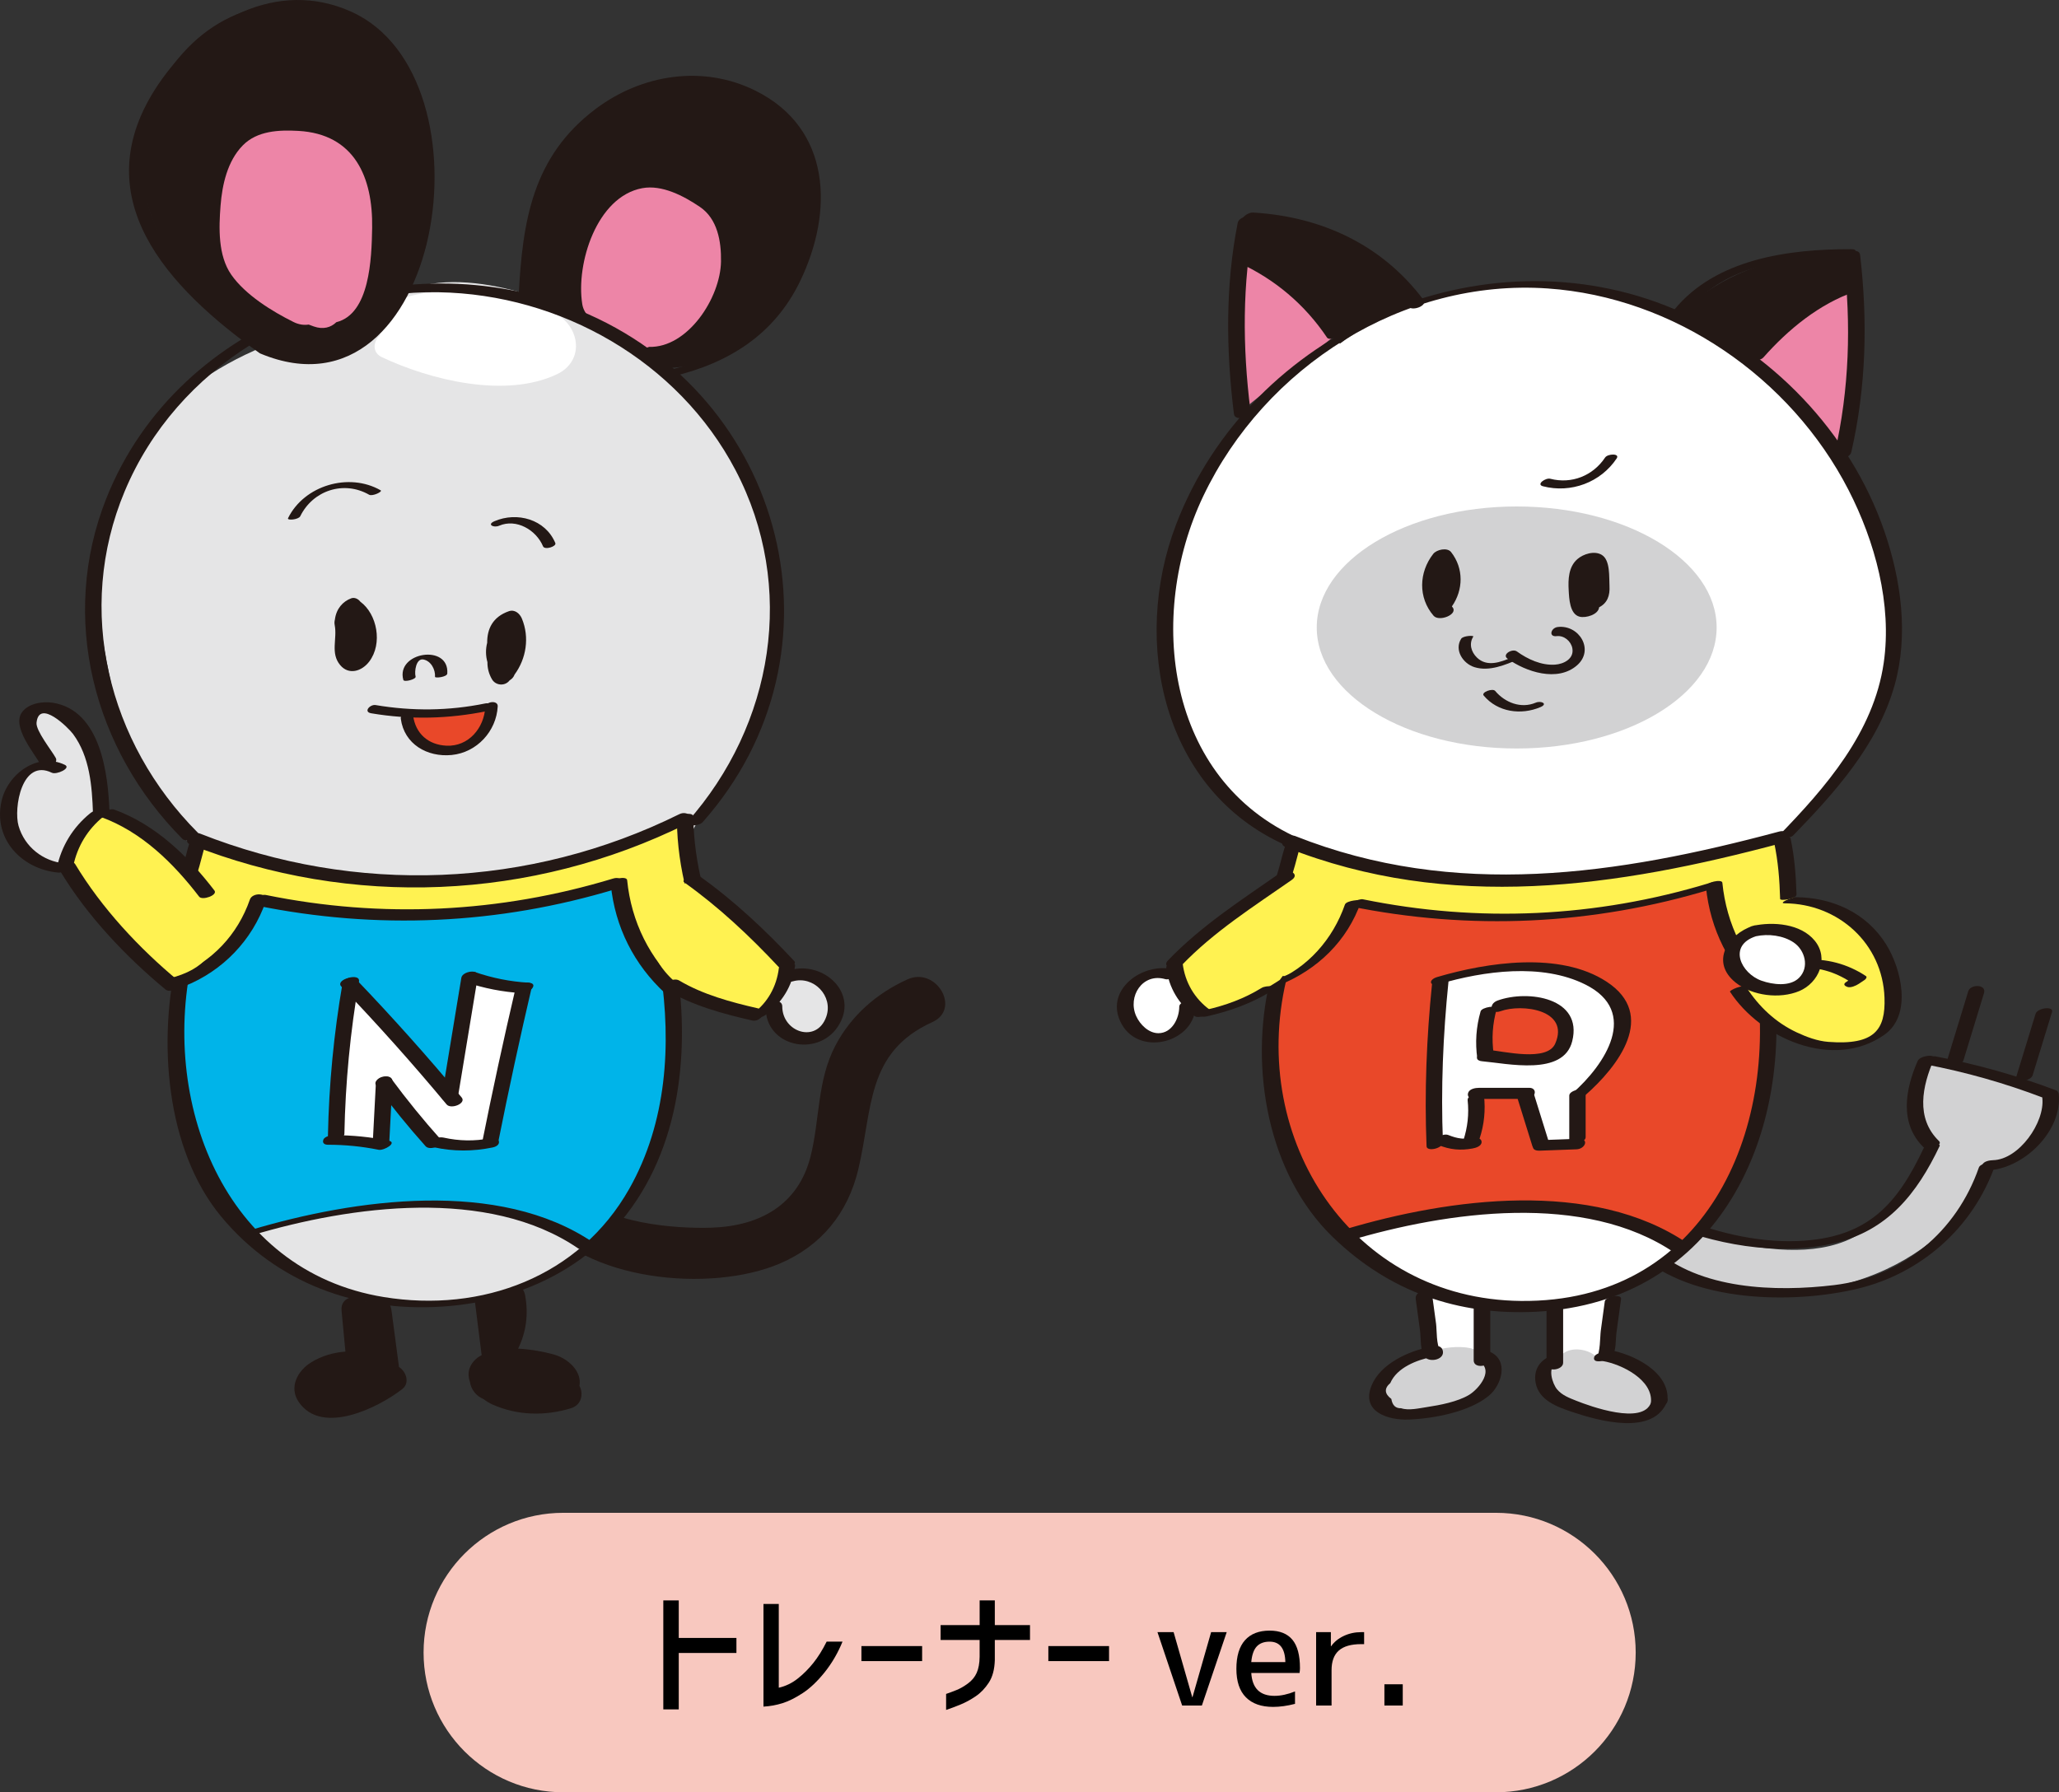
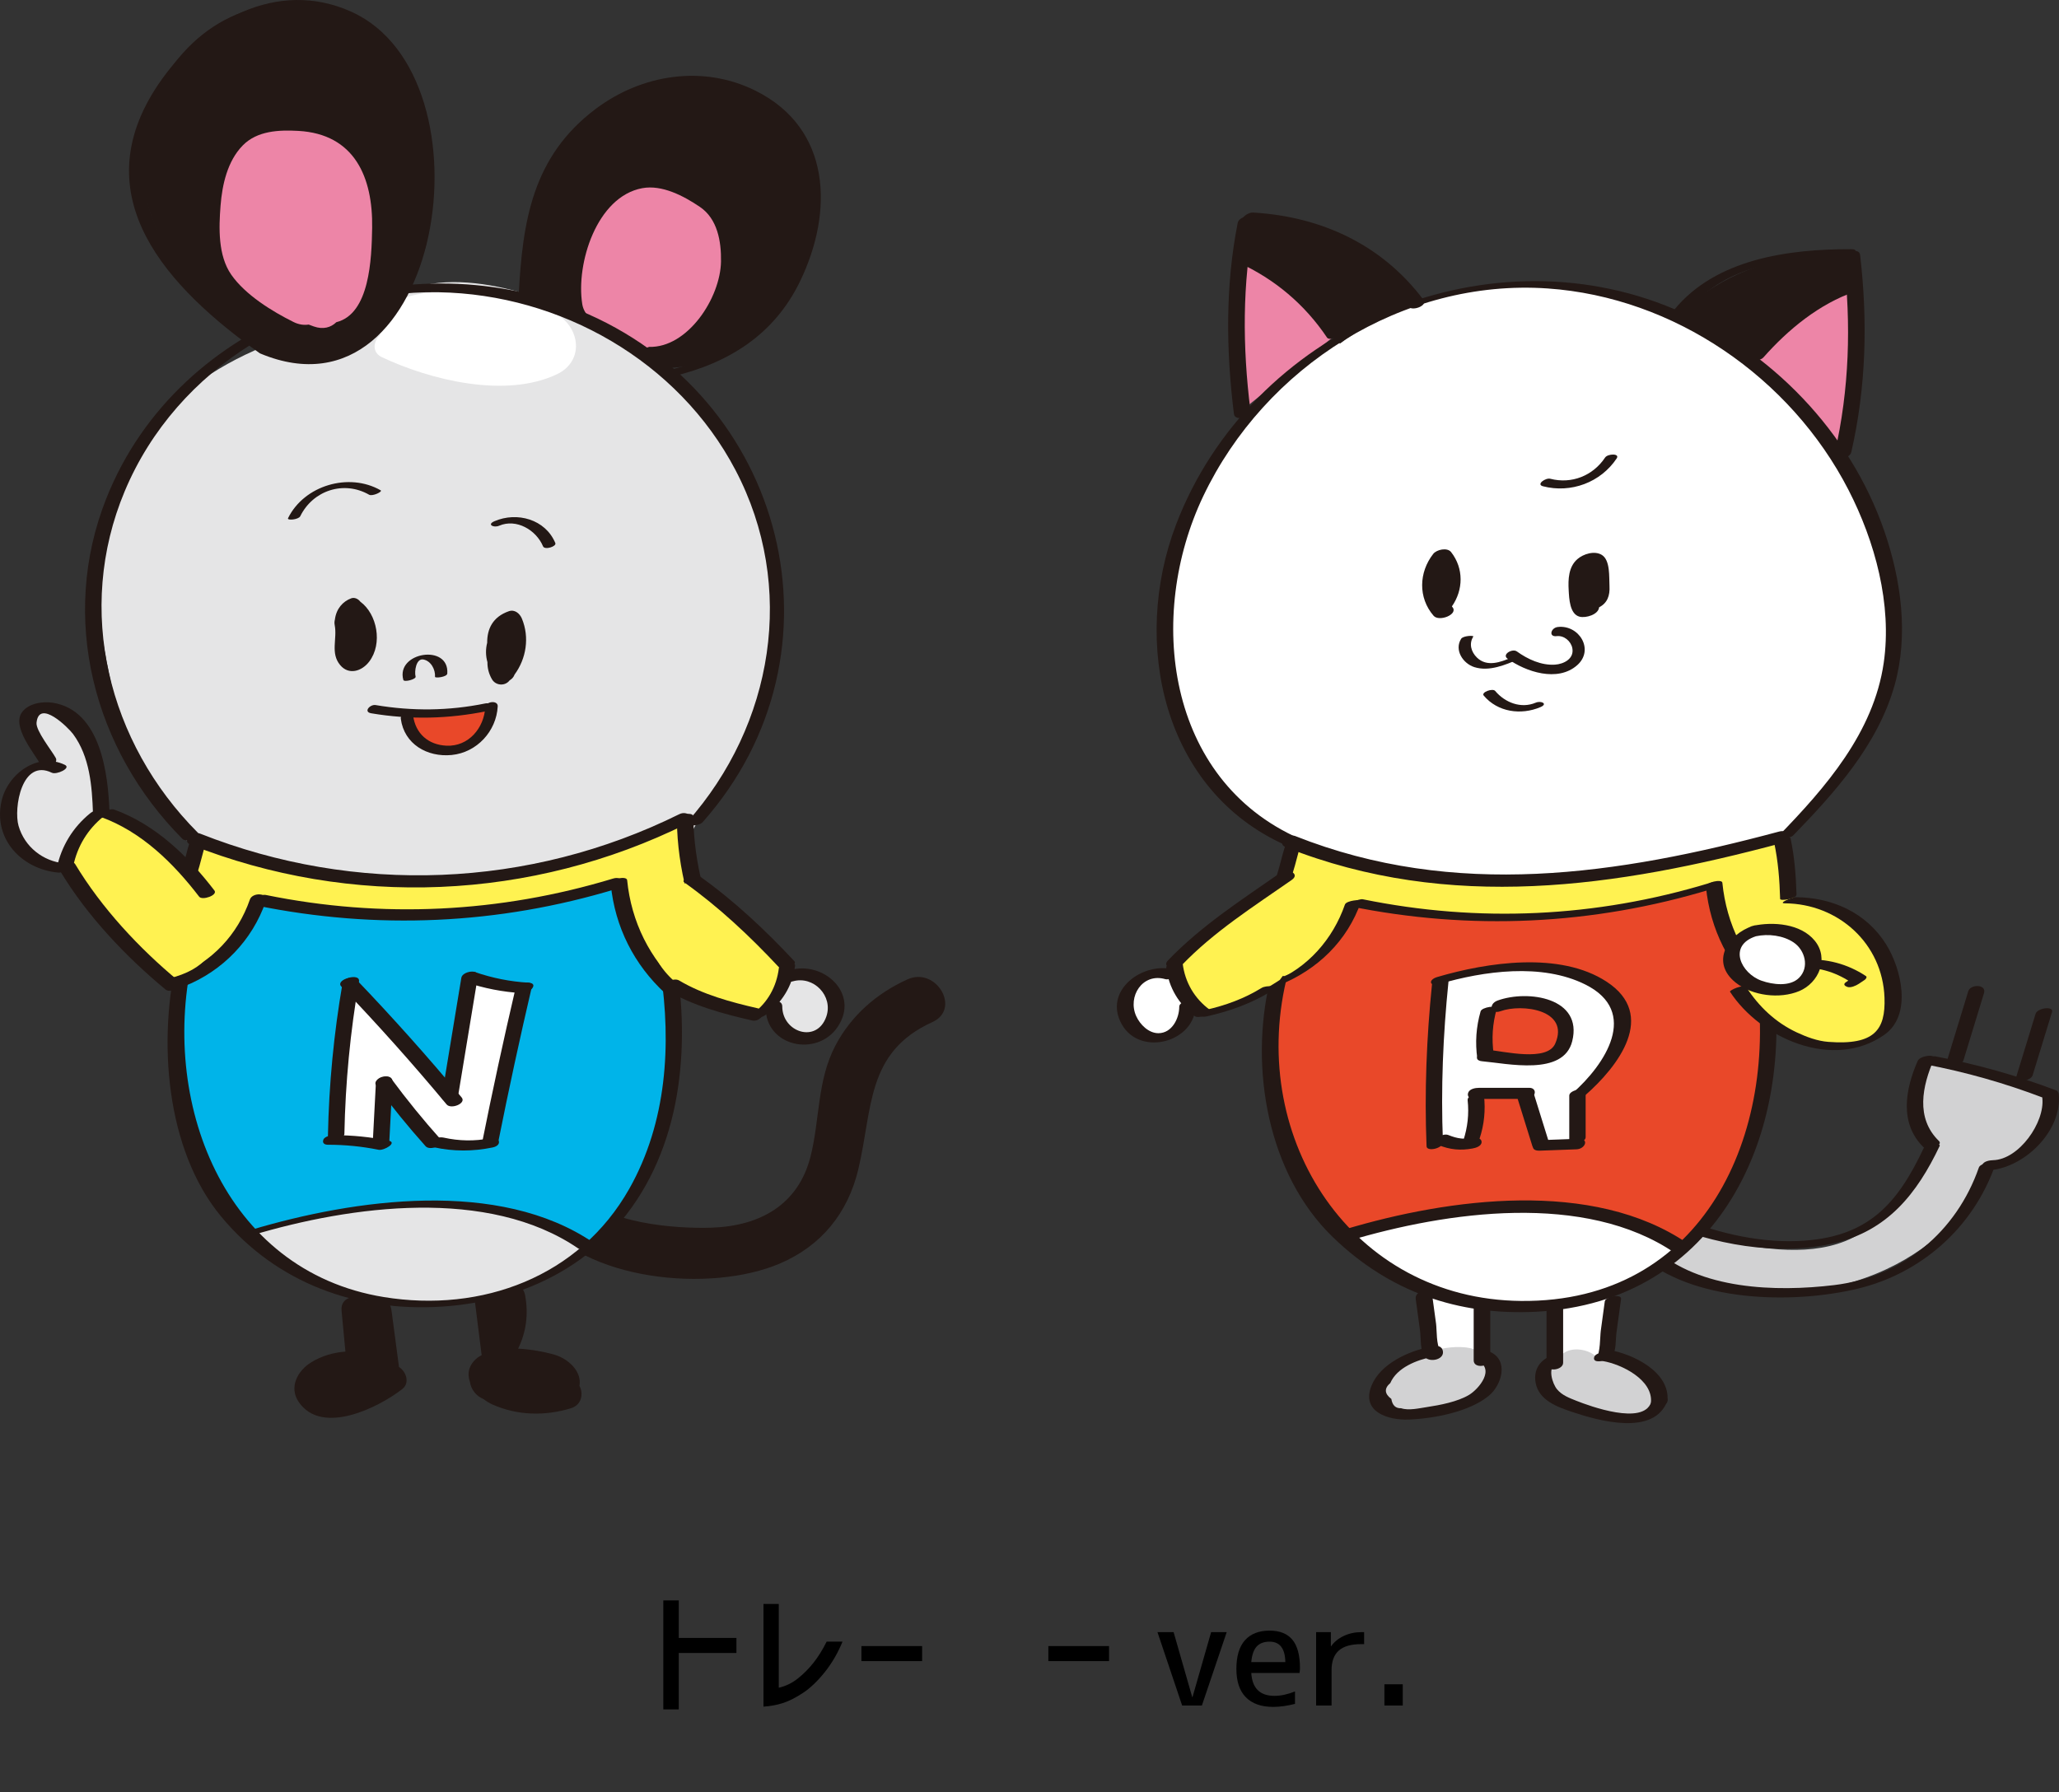
<svg xmlns="http://www.w3.org/2000/svg" version="1.1" id="レイヤー_1" x="0px" y="0px" viewBox="0 0 300 261.162" style="enable-background:new 0 0 300 261.162;" xml:space="preserve">
  <rect x="0" y="0" width="300" height="261.162" fill="#333333" stroke="none" />
  <style type="text/css">
	.st0{fill:#F8C8BF;}
	.st1{fill:#FFFFFF;}
	.st2{fill:#D2D2D3;}
	.st3{fill:#231815;}
	.st4{fill:#ED85A7;}
	.st5{fill:#E94829;}
	.st6{fill:#FFF251;}
	.st7{fill:#E5E5E6;}
	.st8{fill:#00B4E9;}
</style>
  <g>
    <g>
-       <path class="st0" d="M217.962,261.162H82.078c-11.246,0-20.362-9.117-20.362-20.362v0c0-11.246,9.117-20.362,20.362-20.362    h135.884c11.246,0,20.362,9.117,20.362,20.362v0C238.324,252.046,229.208,261.162,217.962,261.162z" />
      <g>
        <g>
          <path d="M96.646,249.082v-15.879h2.251v5.467h8.402v2.191h-8.402v8.221H96.646z" />
          <path d="M122.756,239.212c-0.683,1.662-1.551,3.15-2.602,4.463c-1.053,1.313-2.114,2.322-3.186,3.025s-2.058,1.196-2.955,1.477      c-0.898,0.281-1.822,0.449-2.774,0.502v-14.955h2.231v12.201c1.005-0.228,1.922-0.67,2.754-1.327      c0.831-0.656,1.591-1.417,2.281-2.281c0.69-0.864,1.337-1.899,1.939-3.106H122.756z" />
          <path d="M125.51,242.046v-2.19h8.845v2.19H125.51z" />
-           <path d="M137.048,238.971V236.8h5.688v-3.597h2.211v3.597h5.126v2.171h-5.126v2.934c-0.04,1.354-0.332,2.446-0.875,3.277      c-0.542,0.831-1.179,1.494-1.91,1.989c-0.73,0.496-1.47,0.898-2.221,1.207c-0.75,0.308-1.448,0.57-2.091,0.784v-2.332      c0.469-0.161,0.971-0.347,1.508-0.563c0.535-0.214,1.096-0.535,1.678-0.964s1.008-0.948,1.276-1.558s0.409-1.384,0.422-2.322      v-2.452H137.048z" />
          <path d="M152.746,242.046v-2.19h8.844v2.19H152.746z" />
          <path d="M170.997,237.826l2.713,9.468h0.04l2.713-9.468h2.271l-3.618,10.693h-2.875l-3.597-10.693H170.997z" />
          <path d="M182.313,243.775c0.135,2.224,1.26,3.336,3.378,3.336c0.924,0,1.923-0.214,2.995-0.643v1.809      c-1.139,0.294-2.204,0.442-3.196,0.442c-1.716,0-3.036-0.466-3.96-1.397s-1.386-2.315-1.386-4.151s0.415-3.223,1.246-4.161      c0.831-0.937,2.03-1.406,3.597-1.406c1.475,0,2.58,0.442,3.317,1.326c0.736,0.885,1.105,2.266,1.105,4.141      c0,0.188-0.02,0.422-0.06,0.703H182.313z M182.313,242.188h4.965c-0.04-1.983-0.804-2.976-2.292-2.976      c-0.817,0-1.443,0.235-1.879,0.704C182.672,240.386,182.407,241.142,182.313,242.188z" />
          <path d="M198.755,239.574h-0.422c-1.475,0-2.563,0.312-3.267,0.935c-0.703,0.624-1.055,1.578-1.055,2.865v5.146h-2.251v-10.693      h2.151v2.05h0.04c0.442-0.63,1.055-1.129,1.839-1.497c0.785-0.369,1.632-0.553,2.543-0.553h0.422V239.574z" />
          <path d="M201.71,248.519v-3.095h2.673v3.095H201.71z" />
        </g>
      </g>
    </g>
    <g>
      <g>
        <rect x="207.613" y="187.322" class="st1" width="8.469" height="11.726" />
        <rect x="226.016" y="187.322" class="st1" width="8.469" height="11.726" />
        <path class="st1" d="M191.652,124.13c0,0-24.43-7.817-21.661-37.133s32.573-47.719,57.328-45.276s56.514,28.013,46.905,60.26     c-13.355,25.407-28.175,28.99-28.175,28.99S191.652,136.834,191.652,124.13z" />
        <g>
          <g>
            <g>
              <path class="st2" d="M239.607,181.467l3.352-3.561c0,0,20.473,9.163,29.815,0.489c2.933-2.723,8.588-10.334,8.519-11.311        c0,0-3.701-7.332-0.14-12.359l17.526,5.027c0,0-1.676,8.937-8.658,10.404c0,0-6.563,16.758-29.396,18.294        C260.624,188.449,241.213,188.658,239.607,181.467z" />
            </g>
            <g>
              <path class="st3" d="M241.836,178.085c7.861,3.205,16.919,5.022,25.349,3.078c7.809-1.801,12.113-7.194,15.432-14.189        c0.217-0.458-2.053-0.262-2.362,0.388c-3.808,8.026-8.041,13.082-18.372,13.475c-6.213,0.236-12.405-1.415-18.102-3.738        C243.214,176.869,241.049,177.764,241.836,178.085L241.836,178.085z" />
              <path class="st3" d="M238.767,182.79c7.671,6.963,22.263,7.285,31.858,5.001c9.339-2.224,16.916-8.98,20.072-18.032        c0.223-0.641-2.124-0.351-2.37,0.356c-3.277,9.401-11.112,15.943-21.096,17.142c-8.507,1.021-19.604,0.674-26.233-5.343        C240.454,181.42,238.246,182.317,238.767,182.79L238.767,182.79z" />
              <path class="st3" d="M282.518,166.269c-3.454-3.338-2.445-8.041-0.714-11.976c0.332-0.754-2.04-0.501-2.388,0.29        c-1.828,4.156-2.715,9.145,0.889,12.628C280.917,167.803,283.172,166.901,282.518,166.269L282.518,166.269z" />
              <path class="st3" d="M289.501,170.538c5.267-0.138,11.042-5.699,10.458-11.161c-0.095-0.892-2.491-0.349-2.386,0.639        c0.379,3.539-3.397,8.94-7.179,9.039c-0.482,0.013-1.361,0.141-1.568,0.678C288.642,170.215,288.987,170.552,289.501,170.538        L289.501,170.538z" />
              <path class="st3" d="M280.495,155.089c5.882,1.113,11.598,2.737,17.191,4.866c0.63,0.24,2.799-0.724,1.925-1.057        c-5.733-2.182-11.593-3.829-17.618-4.969C281.34,153.807,279.212,154.846,280.495,155.089L280.495,155.089z" />
              <path class="st3" d="M286.088,154.479c0.994-3.253,1.988-6.507,2.982-9.76c0.407-1.331-1.968-1.336-2.287-0.294        c-0.994,3.253-1.988,6.507-2.982,9.76C283.394,155.516,285.769,155.521,286.088,154.479L286.088,154.479z" />
              <path class="st3" d="M296.586,147.735c-0.942,3.072-1.885,6.145-2.827,9.217c-0.285,0.928,2.126,0.618,2.396-0.261        c0.942-3.072,1.885-6.145,2.827-9.217C299.266,146.547,296.855,146.856,296.586,147.735L296.586,147.735z" />
            </g>
          </g>
          <g>
            <path class="st2" d="M217.023,198.997c-0.45-1.637-1.894-2.513-3.501-2.665c-3.83-0.363-7.357,1.351-10.619,3.154       c-4.091,2.26-0.432,8.534,3.665,6.27c0.866-0.479,1.229,0.25,2.099-0.132c0.119,0.017,1.334-0.463,1.459-0.456       c2.081,0.113,3.401-1.097,5.229-2.07C216.763,202.347,217.436,200.5,217.023,198.997z" />
            <path class="st2" d="M238.371,199.185c-1.27-0.218-2.526-0.488-3.765-0.844c-0.53-0.153-1.056-0.318-1.578-0.497       c-0.171-0.059-0.34-0.123-0.511-0.185c-0.211-0.203-0.442-0.385-0.715-0.519l-0.109-0.053c-1.335-0.652-3.347-0.723-4.4,0.568       c-0.032,0.039-0.049,0.097-0.095,0.117c-2.485,1.043-2.107,2.947-1.208,4.416c1.018,1.665,3.62,2.162,5.37,2.745       c1.66,0.553,3.357,0.958,5.081,1.253c1.93,0.331,4.381-0.261,4.466-2.536C240.975,201.842,240.314,199.519,238.371,199.185z" />
            <g>
              <path class="st3" d="M206.271,189.259c0.209,1.536,0.418,3.072,0.627,4.608c0.14,1.025,0.001,3.06,0.698,3.869        c0.757,0.879,3.05,0.354,2.592-1.033c-0.378-1.144-2.76-0.492-2.386,0.639c0.014,0.043,0.028,0.086,0.043,0.129        c0.062-0.235,0.123-0.471,0.185-0.706c-0.036,0.042-0.071,0.083-0.107,0.125c0.367-0.178,0.734-0.356,1.101-0.534        c-0.054,0.005-0.109,0.01-0.163,0.015c0.332,0.127,0.664,0.255,0.995,0.382c-0.595-0.68-0.502-3.009-0.617-3.855        c-0.194-1.426-0.388-2.852-0.583-4.279C208.499,187.46,206.108,188.06,206.271,189.259L206.271,189.259z" />
              <path class="st3" d="M214.719,189.782c0,2.817,0,5.635,0,8.452c0,1.256,2.418,0.907,2.418-0.177c0-2.817,0-5.635,0-8.452        C217.137,188.349,214.719,188.697,214.719,189.782L214.719,189.782z" />
              <path class="st3" d="M208.288,196.28c-3.101,0.609-7.155,2.455-8.446,5.605c-1.577,3.849,2.414,5.079,5.41,4.964        c3.586-0.138,8.82-1.096,11.691-3.481c1.844-1.531,2.946-5.148,0.158-6.385c-0.829-0.368-2.967,0.789-1.865,1.278        c2.704,1.2,0.217,4.145-1.187,4.99c-1.678,1.01-4.257,1.495-6.166,1.783c-1.1,0.166-2.647,0.535-3.738,0.163        c-0.794,0.037-1.27-0.413-1.425-1.351c-1.01-0.762-1.06-1.535-0.15-2.317c0.967-2.254,3.879-3.374,6.104-3.811        C210.162,197.427,209.752,195.993,208.288,196.28L208.288,196.28z" />
            </g>
            <g>
              <path class="st3" d="M233.82,189.628c-0.194,1.426-0.388,2.852-0.583,4.279c-0.116,0.855-0.06,3.267-0.633,3.923        c0.615-0.201,1.231-0.402,1.846-0.603c0.07,0.045,0.139,0.09,0.209,0.134c0.221-0.668-2.135-0.366-2.372,0.351        c-0.399,1.207,2.206,0.463,2.594-0.025c0.625-0.789,0.504-2.498,0.637-3.473c0.224-1.646,0.448-3.291,0.672-4.937        C236.299,188.486,233.916,188.924,233.82,189.628L233.82,189.628z" />
              <path class="st3" d="M225.333,190.293c0,2.817,0,5.635,0,8.452c0,1.261,2.419,0.917,2.419-0.174c0-2.817,0-5.635,0-8.452        C227.752,188.857,225.333,189.201,225.333,190.293L225.333,190.293z" />
              <path class="st3" d="M240.559,204.373c-1.179,3.332-8.858,0.548-10.894-0.265c-1.011-0.404-2.077-0.794-2.803-1.671        c-0.661-0.798-1.466-3.186-0.087-3.798c1.515-0.672,0.135-1.489-0.95-1.008c-1.569,0.696-2.394,2.063-2.084,3.834        c0.455,2.605,3.201,3.558,5.398,4.297c3.723,1.252,11.946,3.578,13.807-1.681C243.235,203.266,240.847,203.56,240.559,204.373        L240.559,204.373z" />
              <path class="st3" d="M233.563,198.33c2.701,0.463,7.265,2.707,6.986,6.002c-0.099,1.165,2.324,0.797,2.409-0.212        c0.36-4.25-5.06-6.831-8.543-7.428C233.302,196.502,231.969,198.057,233.563,198.33L233.563,198.33z" />
            </g>
          </g>
          <g>
-             <ellipse class="st2" cx="220.984" cy="91.433" rx="29.132" ry="17.633" />
            <g>
              <path class="st4" d="M181.846,59.078l12.21-9.824c0,0-8.392-11.114-12.412-10.923S181.655,57.547,181.846,59.078z" />
              <path class="st4" d="M268.694,65.638l-12.463-13.134c0,0,11.195-14.072,14.449-8.712L268.694,65.638z" />
              <path class="st3" d="M205.971,44.123c0,0-11.419-15.226-24.824-11.75v4.634c0,0,12.578,8.771,14.067,13.074        C195.214,50.081,200.789,45.841,205.971,44.123z" />
              <path class="st3" d="M244.863,45.613l10.095,7.116c0,0,11.088-10.426,15.226-10.923l-0.827-4.799        C269.356,37.007,255.289,35.518,244.863,45.613z" />
            </g>
          </g>
          <path class="st1" d="M195.074,180.35c0,0,15.301-6.877,35.073-4.126c6.705,2.063,11.347,3.095,13.754,6.189      c0,0-6.189,7.393-23.038,7.909C204.014,190.838,195.074,180.35,195.074,180.35z" />
          <path class="st5" d="M196.228,180.299c0,0-8.141-7.223-9.793-15.792c-1.653-8.569,0.026-21.71,0.026-21.71      s6.339-1.672,10.685-10.914c0,0,17.444,2.204,25.034,1.714c7.59-0.49,22.831-2.51,27.911-4.529c0,0,1.653,15.547,8.079,20.015      c0,0-2.448,24.3-13.221,32.808c0,0-11.813-7.345-24.728-6.06S196.228,180.299,196.228,180.299z" />
          <path class="st6" d="M185.639,142.656c0,0-0.857-13.282,3.06-19.525c0,0,15.18,5.876,29.931,5.264      c14.751-0.612,29.934-2.226,41.931-7.184l1.282,15.08l-4.407,8.875c0,0-7.223-4.958-7.345-16.098c0,0-15.669,4.713-30.114,4.652      c-14.445-0.061-22.831-1.836-22.831-1.836S193.29,141.004,185.639,142.656z" />
          <g>
            <g>
              <path class="st3" d="M261.258,121.749c6.119-6.293,12.352-13.247,14.787-21.897c2.063-7.33,0.952-15.375-1.497-22.471        c-4.985-14.445-16.54-26.392-30.565-32.327c-27.972-11.835-61.782,3.058-72.609,31.331        c-6.587,17.2-1.982,38.835,16.002,46.797c0.56,0.248,2.735-0.638,1.943-0.988c-19.42-8.598-22.304-32.463-14.001-49.9        c8.983-18.867,29.1-31.714,50.172-30.262c18.436,1.27,35.404,12.978,43.822,29.325c3.885,7.544,6.381,16.704,5.15,25.222        c-1.469,10.166-8.471,18.18-15.381,25.286C258.53,122.432,260.819,122.201,261.258,121.749L261.258,121.749z" />
              <path class="st3" d="M246.125,45.087c5.392-6.606,14.616-7.63,22.612-7.612c0.779,0.002,2.57-1.164,0.978-1.168        c-9.046-0.02-19.7,1.387-25.782,8.838C243.355,45.853,245.696,45.613,246.125,45.087L246.125,45.087z" />
              <path class="st3" d="M268.633,37.77c1.104,9.504,0.823,18.948-1.314,28.287c-0.268,1.172,2.174,0.894,2.419-0.176        c2.173-9.501,2.402-19.094,1.281-28.75C270.891,36.024,268.499,36.61,268.633,37.77L268.633,37.77z" />
              <path class="st3" d="M207.414,43.705c-6.057-8.059-14.875-12.14-24.827-12.734c-0.996-0.059-2.506,1.384-0.894,1.48        c9.487,0.566,17.771,4.582,23.516,12.227C205.748,45.395,208.047,44.547,207.414,43.705L207.414,43.705z" />
              <path class="st3" d="M180.338,32.476c-1.817,9.136-1.698,18.637-0.55,27.854c0.138,1.107,2.53,0.519,2.386-0.639        c-1.127-9.052-1.203-18.417,0.582-27.391C182.993,31.111,180.553,31.399,180.338,32.476L180.338,32.476z" />
              <path class="st3" d="M180.48,38.271c5.274,2.413,9.65,6.114,12.883,10.936c0.362,0.54,2.531-0.423,2.386-0.639        c-3.263-4.866-7.682-8.642-13.014-11.082C182.121,37.204,180.308,38.193,180.48,38.271L180.48,38.271z" />
              <path class="st3" d="M256.945,52.071c3.57-4.05,8.167-7.823,13.337-9.582c1.419-0.483,1.03-2.08-0.425-1.585        c-5.785,1.968-10.889,5.949-14.9,10.498C253.969,52.522,256.251,52.858,256.945,52.071L256.945,52.071z" />
            </g>
            <path class="st3" d="M184.993,143.067c-2.931,12.514-0.333,27.993,9.224,37.22c8.225,7.941,18.196,11.427,29.589,10.852       c26.566-1.34,37.941-25.969,34.397-49.913c-0.148-0.997-2.542-0.417-2.386,0.639c3.452,23.321-7.552,47.969-34.211,47.701       c-24.641-0.248-39.646-23.501-34.207-46.721C187.65,141.778,185.221,142.096,184.993,143.067L184.993,143.067z" />
            <path class="st3" d="M196.519,180.8c14.268-4.255,34.416-7.177,47.519,1.782c0.902,0.616,2.97-0.628,1.831-1.407       c-13.793-9.43-34.756-6.557-49.804-2.069C194.607,179.541,195.044,181.239,196.519,180.8L196.519,180.8z" />
            <path class="st3" d="M258.501,122.792c0.576,2.719,0.788,5.425,0.867,8.198c0.01,0.339,2.404-0.011,2.386-0.639       c-0.079-2.773-0.291-5.479-0.867-8.198C260.791,121.702,258.39,122.27,258.501,122.792L258.501,122.792z" />
            <path class="st3" d="M188.344,127.229c0.46-1.426,0.763-2.9,1.223-4.327c0.113-0.349-2.161-0.121-2.345,0.45       c-0.46,1.426-0.763,2.9-1.223,4.327C185.886,128.029,188.16,127.8,188.344,127.229L188.344,127.229z" />
            <path class="st3" d="M187.338,123.451c23.837,9.459,48.226,5.847,72.341-0.621c1.473-0.395,1.034-2.059-0.445-1.663       c-23.534,6.311-47.252,9.891-70.524,0.656C187.682,121.416,185.928,122.892,187.338,123.451L187.338,123.451z" />
            <path class="st3" d="M186.362,143.556c5.589-2.241,9.951-6.44,11.947-12.181c0.14-0.403-2.142-0.17-2.35,0.43       c-1.747,5.022-5.426,9.246-10.412,11.245C183.975,143.681,185.463,143.916,186.362,143.556L186.362,143.556z" />
            <path class="st3" d="M196.634,132.043c17.591,3.591,35.427,2.757,52.606-2.453c1.375-0.417,1.17-1.325-0.24-0.897       c-16.47,4.995-33.567,5.787-50.427,2.345C197.963,130.914,195.869,131.887,196.634,132.043L196.634,132.043z" />
            <path class="st3" d="M248.563,129.253c0.617,6.173,3.381,11.655,7.939,15.849c0.504,0.464,2.694-0.43,2.238-0.849       c-4.508-4.148-7.184-9.556-7.791-15.639C250.894,128.064,248.491,128.532,248.563,129.253L248.563,129.253z" />
          </g>
          <g>
            <path class="st3" d="M211.545,88.36c1.672-2.393,1.748-5.537-0.117-7.913c-0.562-0.716-2.107-0.369-2.601,0.261       c-2.1,2.676-2.227,6.386,0.049,9.016c0.807,0.932,3.655-0.208,2.744-1.261C211.592,88.43,211.572,88.393,211.545,88.36z" />
            <path class="st3" d="M234.506,85.39c-0.073-1.266,0.139-3.763-1.123-4.534c-1.065-0.651-2.692-0.14-3.561,0.622       c-1.29,1.131-1.353,2.94-1.262,4.533c0.067,1.185,0.142,3.494,1.602,3.853c0.9,0.222,2.726-0.301,2.834-1.373       C234.191,87.879,234.587,86.797,234.506,85.39z" />
            <path class="st3" d="M212.894,93.077c-1.033,1.627,0.253,3.604,1.925,4.134c2.149,0.682,4.543-0.33,6.487-1.178       c1.076-0.469-0.6-0.432-1.033-0.244c-1.63,0.711-3.62,1.447-5.08,0.029c-0.847-0.823-1.19-2.022-0.534-3.055       C214.789,92.56,213.177,92.63,212.894,93.077L212.894,93.077z" />
            <path class="st3" d="M219.634,95.966c2.682,1.934,7.301,3.474,10.152,0.973c2.566-2.251,0.282-5.951-2.827-5.575       c-0.999,0.121-1.37,1.477-0.153,1.33c1.069-0.129,2.091,0.727,2.285,1.761c0.29,1.54-1.252,2.312-2.534,2.394       c-1.993,0.128-3.971-0.79-5.547-1.926C220.356,94.451,218.798,95.363,219.634,95.966L219.634,95.966z" />
            <path class="st3" d="M216.179,101.354c2.036,2.422,5.435,2.885,8.264,1.684c1.152-0.489,0.092-0.978-0.684-0.649       c-2.143,0.91-4.478-0.005-5.912-1.712C217.484,100.246,215.77,100.868,216.179,101.354L216.179,101.354z" />
            <path class="st3" d="M224.815,70.856c4.072,1.054,8.401-0.552,10.739-4.06c0.504-0.756-1.309-0.696-1.689-0.125       c-1.771,2.657-4.881,3.895-7.986,3.091C225.204,69.588,223.764,70.584,224.815,70.856L224.815,70.856z" />
          </g>
          <g>
            <g>
              <path class="st6" d="M261.059,131.109c0,0,10.156-0.346,14.08,9.348c3.924,9.695-1.731,11.31-6.925,11.657        c-5.194,0.346-11.495-2.437-14.496-8.785C253.719,143.329,249.633,131.57,261.059,131.109z" />
            </g>
            <g>
              <path class="st3" d="M260.059,131.628c7.783,0.056,14.245,5.862,14.516,13.764c0.159,4.629-1.415,6.94-8.185,6.424        c-1.59-0.121-3.188-0.719-4.617-1.389c-3.062-1.437-5.481-3.73-7.321-6.553c-0.348-0.533-2.526,0.423-2.386,0.639        c4.423,6.784,15.018,11.494,22.474,6.28c4.109-2.874,2.502-9.622,0.265-13.198c-2.893-4.623-7.86-6.822-13.176-6.861        C261.164,130.732,258.948,131.62,260.059,131.628L260.059,131.628z" />
              <path class="st3" d="M261.902,141.01c2.791-0.172,5.405,0.552,7.733,2.093c0.06-0.186,0.119-0.373,0.179-0.559        c-0.283,0.19-0.567,0.379-0.85,0.569c-0.47,0.315-0.18,0.557,0.186,0.693c0.49,0.182,1.29-0.187,1.687-0.452        c0.283-0.19,0.567-0.379,0.85-0.569c0.135-0.09,0.413-0.404,0.179-0.559c-2.697-1.786-5.761-2.583-8.986-2.385        c-0.414,0.025-1.397,0.156-1.585,0.613C261.111,140.898,261.446,141.038,261.902,141.01L261.902,141.01z" />
            </g>
          </g>
          <g>
            <path class="st1" d="M264.025,140.226c0,0,1.385-4.732-7.271-4.616c-6.463,1.5-3.116,6.694-3.116,6.694       S261.486,147.613,264.025,140.226z" />
            <path class="st3" d="M255.838,136.426c1.784-0.387,3.966-0.133,5.503,0.905c1.658,1.121,2.33,3.628,0.77,5.166       c-1.334,1.315-3.838,0.976-5.442,0.41C253.679,141.853,251.691,137.791,255.838,136.426c1.421-0.468,1.045-2.001-0.408-1.522       c-3.746,1.233-6.261,5.31-2.536,8.279c2.425,1.932,6.42,2.422,9.264,1.229c2.836-1.19,4.373-4.742,2.257-7.335       c-2.037-2.495-6.067-2.806-8.985-2.173C253.943,135.226,254.366,136.745,255.838,136.426z" />
          </g>
          <g>
            <path class="st1" d="M171.302,142.006c0,0-4.412-2.036-6.675,2.263c-2.263,4.299,2.036,7.24,3.507,6.901       s5.77-1.697,4.299-6.448L171.302,142.006z" />
            <path class="st6" d="M186.461,142.798c0,0-7.466,4.978-11.313,4.865c0,0-3.846-2.602-3.846-7.014       c0,0,11.632-11.211,16.723-12.908C188.025,127.741,194.267,132.842,186.461,142.798z" />
            <g>
              <path class="st3" d="M186.616,127.134c-5.685,3.963-11.624,7.784-16.442,12.817c-1.034,1.08,1.255,1.482,1.997,0.706        c4.678-4.886,10.508-8.583,16.028-12.431C189.524,127.303,187.58,126.462,186.616,127.134L186.616,127.134z" />
              <path class="st3" d="M183.836,143.946c-2.572,1.58-5.242,2.548-8.176,3.216c-1.42,0.324-1.174,1.245,0.247,0.921        c3.318-0.756,6.439-1.879,9.346-3.665C186.61,143.586,184.477,143.552,183.836,143.946L183.836,143.946z" />
              <path class="st3" d="M176.292,147.158c-2.249-1.642-3.639-4.017-3.977-6.78c-0.087-0.714-2.488-0.196-2.386,0.639        c0.347,2.842,1.827,5.358,4.14,7.046C174.709,148.531,176.877,147.585,176.292,147.158L176.292,147.158z" />
              <path class="st3" d="M171.229,141.314c-4.625-1.34-10.618,3.015-7.76,7.986c2.723,4.737,10.757,2.542,10.742-2.899        c-0.003-1.046-2.394-0.565-2.392,0.275c0.005,1.694-1.041,3.869-3.034,3.875c-1.426,0.004-2.676-1.258-3.229-2.469        c-1.317-2.879,0.921-6.366,4.229-5.407C170.599,142.909,172.591,141.708,171.229,141.314L171.229,141.314z" />
            </g>
          </g>
          <g>
            <path class="st1" d="M236.29,147.565c-4.679-11.924-26.414-4.226-26.414-4.226l-0.755,22.791l4.83,0.906l1.207-7.245       l6.943-0.151l2.566,7.396l4.981-0.302c0,0,0,0,0.151-6.49C232.969,157.527,237.044,151.49,236.29,147.565z M223.007,154.659       l-6.641-0.755l0.453-6.49c0,0,7.547-3.471,11.018,1.811C229.196,154.357,223.007,154.659,223.007,154.659z" />
            <g>
              <path class="st3" d="M208.653,143.338c-0.802,7.875-1.12,15.784-0.8,23.695c0.033,0.824,2.425,0.331,2.386-0.639        c-0.316-7.789,0.017-15.577,0.806-23.33C211.149,142.05,208.741,142.474,208.653,143.338L208.653,143.338z" />
              <path class="st3" d="M209.604,166.855c1.65,0.672,3.181,0.816,4.933,0.498c0.465-0.084,1.273-0.309,1.333-0.895        c0.055-0.544-0.644-0.738-1.07-0.66c-1.428,0.259-2.437,0.136-3.782-0.411C210.132,165.026,208.242,166.3,209.604,166.855        L209.604,166.855z" />
              <path class="st3" d="M215.584,165.89c0.667-2.027,0.87-4.095,0.639-6.214c-0.08-0.738-2.48-0.224-2.386,0.639        c0.219,2.018-0.001,3.967-0.634,5.892C212.952,166.972,215.33,166.663,215.584,165.89L215.584,165.89z" />
              <path class="st3" d="M214.621,160.127c2.465,0,4.93,0,7.394,0c0.509,0,1.351-0.14,1.56-0.705        c0.184-0.497-0.164-0.908-0.702-0.908c-2.465,0-4.93,0-7.394,0c-0.509,0-1.351,0.14-1.56,0.705        C213.735,159.717,214.083,160.127,214.621,160.127L214.621,160.127z" />
              <path class="st3" d="M221.002,159.718c0.759,2.438,1.518,4.875,2.277,7.313c0.215,0.691,2.592,0.024,2.386-0.639        c-0.759-2.438-1.518-4.875-2.277-7.313C223.172,158.388,220.795,159.055,221.002,159.718L221.002,159.718z" />
              <path class="st3" d="M224.334,167.669c1.79-0.066,3.58-0.132,5.37-0.198c1.274-0.047,1.906-1.599,0.268-1.538        c-1.79,0.066-3.58,0.132-5.37,0.198C223.327,166.178,222.696,167.73,224.334,167.669L224.334,167.669z" />
              <path class="st3" d="M231.031,165.723c0-2.241,0-4.481,0-6.722c0-0.59-2.386-0.189-2.386,0.639c0,2.241,0,4.481,0,6.722        C228.646,166.953,231.031,166.551,231.031,165.723L231.031,165.723z" />
              <path class="st3" d="M230.976,159.591c4.813-4.223,10.533-11.683,3.116-16.541c-6.802-4.455-17.404-2.823-24.67-0.689        c-1.394,0.409-1.147,1.445,0.275,1.027c6.464-1.899,14.953-3.096,21.293,0.072c7.956,3.975,2.888,11.66-1.896,15.857        C228.105,160.185,230.459,160.044,230.976,159.591L230.976,159.591z" />
              <path class="st3" d="M215.725,147.371c-0.649,2.265-0.81,4.55-0.474,6.884c0.076,0.53,2.481,0.024,2.386-0.639        c-0.325-2.252-0.18-4.455,0.447-6.643C218.241,146.423,215.908,146.732,215.725,147.371L215.725,147.371z" />
              <path class="st3" d="M215.957,154.643c3.673,0.318,11.829,2.2,13.116-2.914c1.596-6.344-6.439-7.542-10.862-5.94        c-1.4,0.507-1.027,2.08,0.417,1.557c3.117-1.13,10.12-0.223,7.975,4.714c-1.175,2.706-7.474,1.118-9.803,0.916        C215.677,152.879,214.346,154.504,215.957,154.643L215.957,154.643z" />
            </g>
          </g>
        </g>
      </g>
      <g>
        <path class="st3" d="M84.425,201.929c0.387-2.052-1.581-3.975-3.79-4.577c-1.363-0.372-3.248-0.739-5.142-0.836     c1.166-2.4,1.535-5.03,1.009-7.817c-0.359-1.898-2.444-1.928-3.559-0.878c-0.162,0.043-0.315,0.112-0.462,0.195     c-0.302-0.183-0.648-0.309-1.066-0.314c-1.07-0.011-2.339,1.017-2.191,2.191c0.318,2.525,0.636,5.05,0.954,7.575     c-0.199,0.116-0.416,0.212-0.591,0.354c-1.348,1.087-1.542,2.367-1.116,3.548c0.077,0.527,0.292,1.059,0.692,1.55     c0.366,0.45,0.811,0.733,1.286,0.952c0.417,0.313,0.862,0.582,1.312,0.784c3.608,1.62,7.695,1.7,11.444,0.537     C84.783,204.704,85.031,203.047,84.425,201.929z" />
        <path class="st3" d="M58.122,199.182c-0.002-0.025,0.004-0.05,0.001-0.075c-0.359-2.712-0.719-5.424-1.078-8.136     c-0.147-1.111-0.841-2.046-2.058-2.058c-0.584-0.006-1.23,0.326-1.644,0.819c-1.167-1.277-3.779-0.879-3.579,1.24     c0.188,1.991,0.376,3.983,0.564,5.974c-1.733,0.134-3.429,0.614-4.96,1.547c-2.001,1.22-3.322,3.642-1.838,5.804     c3.397,4.95,11.664,0.767,15.074-1.884C59.765,201.508,59.179,199.85,58.122,199.182z" />
        <path class="st3" d="M78.242,177.269c6.85,9.452,25.319,11.148,35.391,6.843c6.043-2.583,9.903-7.355,11.423-13.722     c2.108-8.829,1.109-17.078,10.795-21.459c4.218-1.908,0.559-8.118-3.636-6.22c-4.472,2.023-8.189,5.259-10.493,9.641     c-2.673,5.084-2.257,10.71-3.613,16.123c-1.779,7.105-7.409,10.173-14.42,10.415c-5.121,0.177-15.829-0.571-19.226-5.258     C81.768,169.915,75.515,173.506,78.242,177.269L78.242,177.269z" />
        <path class="st3" d="M117.822,24.658c-0.761-5.962-5.026-9.088-9.093-10.587c-0.176-0.766-0.697-1.458-1.606-1.739     c-2.215-0.686-4.545-0.638-6.852-0.118c-5.238,0.146-10.942,0.984-14.014,4.539c-0.874,1.012-3.85,3.502-2.986,4.38     c-2.957,2.841-2.761,5.851-4.621,9.358c-2.075,3.912-1.376,7.623-1.372,11.912c0.002,2.086,2.208,2.751,3.616,1.997     c1.171,2.07,6.884,2.362,6.29-0.367c-0.094-0.433-2.098-2.433-2.151-2.859c-0.768-9.696,15.778-12.101,16.85-2.565     c0.485,4.317-4.354,8.339-7.042,11.04c-1.573,1.581-0.157,4.035,2.317,3.98C109.861,53.344,119.771,39.92,117.822,24.658z" />
        <path class="st4" d="M101.983,30.153c-2.363-1.603-5.523-3.267-8.409-2.732c-6.615,1.225-9.688,10.965-8.735,16.908     c0.126,0.788,0.542,1.446,1.096,1.971c0.337,2.529,2.863,2.65,5.348,3.85l-0.091-0.068c1.09,0.322,2.582,0.838,3.38,0.465     c5.624,0.158,10.392-7.124,10.479-12.438C105.1,35.149,104.532,31.882,101.983,30.153z" />
        <path class="st7" d="M103.672,116.049c8.183-11.327,11.085-26.556,7.541-40.01c-3.341-12.683-14.065-23.729-25.719-29.641     c-8.638-4.382-24.217-9.174-31.389-0.275c-15.61,2.638-31.179,9.416-37.535,25.027c-3.747,9.204-2.398,19.301-0.312,28.736     c1.9,8.592,4.721,16.8,11.33,22.905c1.592,1.47,3.545,1.144,4.847,0.064l8.663,25.237l41.504,0.514     c0,0,15.419-21.716,15.419-22.101S103.672,116.049,103.672,116.049z" />
        <path class="st1" d="M83.579,48.636c-1.363-3.528-6.039-4.601-9.296-5.29c-3.918-0.829-19.332-2.749-18.999,4.623     c0.013,0.296,0.06,0.573,0.121,0.84c-1.002,0.859-1.273,2.527,0.236,3.238c7.041,3.318,18.042,6.07,25.565,2.457     C83.502,53.402,84.509,51.043,83.579,48.636z" />
        <path class="st7" d="M36.731,179.787c0,0,8.626-4.14,28.408-4.601c10.466,1.15,18.12,3.967,19.929,6.756     c0,0-6.932,8.08-25.909,8.08C48.347,189.448,36.616,182.432,36.731,179.787z" />
        <path class="st8" d="M36.302,180.166c0,0-14.104-16.409-10.124-36.378c2.933-2.514,9.706-5.726,11.451-12.289     c0,0,32.608,5.307,53.066-3.212c-0.14,0.279-0.209,7.401,4.539,14.174c2.723,2.165,2.723,2.165,2.723,2.165     s1.187,24.927-12.359,36.867c0,0-9.217-7.332-28.209-5.865C44.471,177.443,40.491,178.002,36.302,180.166z" />
        <path class="st6" d="M26.387,142.461c0,0-2.723-8.798,2.304-19.551c0.628,0,16.548,6.005,32.119,5.516s31.56-4.608,38.752-9.287     l1.257,8.658c0,0-0.908,9.147-2.514,15.71c0,0-8.1-4.818-8.169-14.523c0,0-11.451,3.142-29.954,4.399     c-8.239-0.209-21.645-1.955-21.645-1.955S30.855,143.578,26.387,142.461z" />
        <g>
          <path class="st3" d="M25.825,139.518c-2.828,11.93-1.741,27.928,6.399,37.75c8.075,9.743,19.796,13.938,32.224,13.12      c9.498-0.625,18.786-4.287,25.216-11.474c9.267-10.359,10.927-24.805,8.966-38.055c-0.061-0.413-2.469,0.079-2.386,0.639      c1.593,10.764,0.904,22.053-4.55,31.71C84.44,186.054,70.201,191.322,55.925,189c-23.421-3.809-32.775-28.734-27.752-49.924      C28.276,138.642,25.959,138.953,25.825,139.518L25.825,139.518z" />
          <path class="st3" d="M28.816,121.326C15.752,108.222,10.913,88.91,18.174,71.572C25.75,53.48,44.533,42.27,63.917,42.586      c17.752,0.289,34.912,10.038,43.238,25.899c8.922,16.996,5.563,37.12-7.015,51.292c-0.673,0.759,1.71,0.618,2.22,0.044      c21.898-24.675,12.154-62.326-18.069-74.643c-25.752-10.495-58.254,0.93-68.793,27.43c-6.912,17.383-1.9,36.607,11.102,49.648      C27.182,122.84,29.441,121.953,28.816,121.326L28.816,121.326z" />
          <path class="st3" d="M40.085,50.625c-8.037-5.722-17.284-12.459-18.958-22.919C18.921,13.914,34.226-3.455,48.507,2.356      c19.987,8.133,14.158,57.633-8.569,48.2c-0.563-0.234-2.729,0.658-1.944,0.983c26.34,10.933,34.436-40.222,13.217-49.82      C40.332-3.202,29.287,3.107,23.101,12.241c-11.167,16.488,1.423,29.744,14.745,39.229      C38.419,51.877,40.512,50.929,40.085,50.625z" />
          <path class="st3" d="M77.946,42.632c0.376-7.157,0.359-13.378,4.4-19.63c6.161-9.533,18.439-14.304,28.292-7.227      c7.646,5.492,7.869,14.568,4.744,22.785c-3.17,8.336-8.996,13.238-17.672,15.301c-1.423,0.338-1.159,1.336,0.267,0.996      c8.201-1.95,14.826-6.095,18.584-13.848c4.908-10.124,4.61-22.279-6.487-27.795c-7.659-3.808-16.568-2.393-23.289,2.661      c-9.228,6.939-10.648,16.397-11.211,27.107C75.53,43.813,77.91,43.312,77.946,42.632L77.946,42.632z" />
          <path class="st3" d="M36.822,179.968c14.298-4.264,34.31-7.022,47.436,1.953c0.558,0.381,2.6-0.578,2.246-0.82      c-13.769-9.414-34.884-6.372-49.887-1.898C35.252,179.611,35.42,180.386,36.822,179.968L36.822,179.968z" />
          <path class="st3" d="M98.629,119.619c0.038,3.451,0.543,6.963,1.411,10.301c0.222,0.854,2.611,0.226,2.386-0.639      c-0.869-3.338-1.373-6.85-1.411-10.301C101.006,118.207,98.618,118.671,98.629,119.619L98.629,119.619z" />
          <path class="st3" d="M28.745,127.247c0.46-1.426,0.763-2.9,1.223-4.327c0.432-1.342-1.949-1.39-2.294-0.319      c-0.46,1.426-0.763,2.9-1.223,4.327C26.019,128.27,28.4,128.318,28.745,127.247L28.745,127.247z" />
          <path class="st3" d="M27.763,123.078c23.434,9.281,49.701,8.145,72.283-3.03c1.458-0.722,0.156-2.017-1.059-1.415      c-21.881,10.828-47.161,11.816-69.849,2.83C28.122,121.061,26.356,122.521,27.763,123.078L27.763,123.078z" />
          <path class="st3" d="M26.922,143.685c5.529-2.217,9.827-6.669,11.786-12.301c0.463-1.33-1.924-1.384-2.294-0.32      c-1.787,5.136-5.52,9.099-10.573,11.125C24.332,142.793,25.659,144.191,26.922,143.685L26.922,143.685z" />
          <path class="st3" d="M37.331,131.939c17.533,3.579,35.29,2.793,52.42-2.402c1.438-0.436,1.052-1.967-0.408-1.524      c-16.519,5.01-33.695,5.85-50.613,2.396C37.772,130.214,35.908,131.649,37.331,131.939L37.331,131.939z" />
          <path class="st3" d="M88.99,128.887c0.617,6.179,3.38,11.672,7.945,15.872c0.564,0.519,2.789-0.377,2.226-0.896      c-4.498-4.138-7.178-9.542-7.785-15.615C91.307,127.567,88.907,128.062,88.99,128.887L88.99,128.887z" />
        </g>
        <path class="st3" d="M62.251,33.219c-0.195-5.244,1.182-12.755-1.652-18.173c1.182-1.214-0.084-3.233-1.693-4.932     c-1.272-1.343-1.552-3.002-2.963-4.08c-0.623-0.615-2.326-0.775-2.927-1.431c-0.704-0.769-0.73-1.789-1.729-1.723     c-8.442-4.254-19.014-2.726-25.994,6.502c-9.774,12.92-3.128,27.013,6.661,37.409c0.978,1.038,2.086,1.305,3.086,1.082     c0.125,0.101,2.35,2.348,2.495,2.44c7.088,4.461,15.308,2.146,19.701-6.034c1.222-2.275,2.623-3.429,2.749-6.214     C61.861,38.005,62.333,35.428,62.251,33.219z M48.655,42.437c-3.172,2.277-6.326,1.505-9.566-0.535     c-0.645-0.406-1.277-0.56-1.873-0.556c-1.805-4.351-3.054-9.677-1.888-14.271c0.905-3.565,1.883-4.899,5.62-5.216     c2.45-0.208,7.568,0.775,8.921,2.996c0.47,0.772,1.076,1.255,1.726,1.521c0.147,2.256,0.14,4.545,0.143,6.579     C51.744,36.641,51.89,40.116,48.655,42.437z" />
        <path class="st4" d="M43.467,19.073c-2.824-0.157-5.99-0.028-8.094,2.114c-2.233,2.273-2.997,5.712-3.237,8.771     c-0.255,3.247-0.383,7.27,1.556,10.063c2.039,2.937,5.94,5.343,9.079,6.902c0.767,0.381,1.516,0.476,2.204,0.371     c0.235,0.09,0.471,0.178,0.741,0.274c1.38,0.491,2.514,0.141,3.287-0.619c4.873-1.204,5.141-9.234,5.219-13.709     C54.351,25.818,51.651,19.529,43.467,19.073z" />
        <g>
          <path class="st5" d="M59.06,104.045c0,0,11.139-0.566,12.838-0.755c0,0-1.888,6.041-7.174,6.041S59.06,104.045,59.06,104.045z" />
          <g>
            <path class="st3" d="M74.976,98.29c1.709-2.325,2.197-5.422,1.066-8.149c-0.303-0.73-1.032-1.379-1.899-1.078       c-2.381,0.827-3.173,2.614-3.16,4.597c-0.239,0.931-0.227,1.907,0.037,2.829c-0.012,0.846,0.196,1.704,0.666,2.501       c0.506,0.858,1.717,1.015,2.424,0.312c0.057-0.057,0.102-0.122,0.157-0.18C74.591,98.941,74.845,98.652,74.976,98.29z" />
            <path class="st3" d="M52.504,87.679c-0.321-0.432-0.867-0.669-1.334-0.495c-1.234,0.458-2.165,1.523-2.371,3.061       c-0.001,0.006,0.001,0.011,0.001,0.018c-0.064,0.243-0.095,0.507-0.035,0.811c0.399,2.024-0.664,4.084,0.8,5.84       c1.247,1.495,3.148,0.911,4.227-0.507C55.794,93.78,54.94,89.459,52.504,87.679z" />
            <path class="st3" d="M72.722,76.607c2.516-1.084,5.408,0.622,6.4,3.001c0.24,0.576,2,0.027,1.789-0.479       c-1.445-3.467-5.578-4.6-8.875-3.179C70.888,76.445,71.944,76.942,72.722,76.607L72.722,76.607z" />
            <path class="st3" d="M60.554,98.59c-0.203-0.737,0.069-2.693,1.134-2.493c1.12,0.21,1.768,1.488,1.694,2.524       c-0.016,0.23,1.752,0.042,1.789-0.479c0.312-4.375-7.524-3.133-6.407,0.928C58.871,99.454,60.66,98.976,60.554,98.59       L60.554,98.59z" />
            <path class="st3" d="M54.087,103.936c5.672,0.957,11.273,0.823,16.904-0.325c1.116-0.228,0.804-1.331-0.296-1.107       c-5.311,1.083-10.621,1.135-15.961,0.235C53.92,102.601,52.892,103.734,54.087,103.936L54.087,103.936z" />
            <path class="st3" d="M70.701,103.052c-0.162,3.02-2.43,5.757-5.648,5.606c-2.663-0.125-4.518-1.77-4.866-4.404       c-0.113-0.859-1.907-0.412-1.789,0.479c0.488,3.699,3.851,5.632,7.417,5.28c3.659-0.361,6.509-3.455,6.704-7.082       C72.57,101.973,70.747,102.205,70.701,103.052L70.701,103.052z" />
            <path class="st3" d="M55.459,71.442c-4.614-2.638-11.129-0.733-13.49,4.062c-0.183,0.372,1.528,0.222,1.775-0.278       c1.86-3.777,6.347-5.248,10.039-3.137C54.264,72.363,55.795,71.634,55.459,71.442L55.459,71.442z" />
          </g>
        </g>
        <g>
          <path class="st7" d="M9.597,126.488c0,0-8.032,0.226-8.258-9.163c0.792-5.204,5.543-6.222,5.543-6.222s-3.959-6.222-1.697-7.466      c2.263-1.244,6.109,2.489,6.109,2.489s4.412,6.222,3.281,14.707C13.33,123.999,13.104,126.714,9.597,126.488z" />
          <path class="st6" d="M24.502,142.603c0,0-15.245-13.286-15.132-17.698c0,0,2.941-5.656,5.317-6.675      c0,0,11.313,4.751,15.159,12.218C29.847,130.448,35.892,139.894,24.502,142.603z" />
          <g>
            <path class="st3" d="M31.242,129.76c-3.827-4.991-8.597-9.617-14.608-11.796c-0.664-0.241-2.83,0.761-1.915,1.092       c5.897,2.137,10.546,6.711,14.299,11.605C29.468,131.248,31.769,130.446,31.242,129.76L31.242,129.76z" />
            <path class="st3" d="M13.117,118.524c-2.492,2.027-4.174,4.779-4.834,7.923c-0.204,0.972,2.209,0.61,2.394-0.269       c0.604-2.877,2.095-5.327,4.375-7.181c0.442-0.359,0.172-0.763-0.248-0.925C14.263,117.863,13.528,118.189,13.117,118.524       L13.117,118.524z" />
            <path class="st3" d="M8.749,126.898c3.928,6.535,9.536,12.46,15.392,17.306c0.702,0.581,2.855-0.451,1.868-1.268       c-5.732-4.743-11.219-10.64-15.061-17.031C10.471,125.111,8.168,125.931,8.749,126.898L8.749,126.898z" />
            <path class="st3" d="M15.949,118.27c-0.196-5.487-1.274-14.744-8.234-15.867c-1.486-0.24-3.648,0.077-4.557,1.45       c-1.4,2.116,1.822,5.866,2.761,7.568c0.436,0.791,2.743-0.005,2.201-0.988c-0.581-1.054-2.915-3.958-2.796-5.122       c0.361-3.532,4.665,0.756,5.326,1.653c2.443,3.312,2.757,7.582,2.899,11.551C13.589,119.635,15.982,119.174,15.949,118.27       L15.949,118.27z" />
            <path class="st3" d="M9.451,111.45c-3.963-1.918-8.335,1.325-9.227,5.274c-1.254,5.548,2.949,9.918,8.24,10.424       c0.91,0.087,2.532-1.189,0.931-1.342c-3.141-0.3-5.818-2.418-6.694-5.477c-0.728-2.543,0.455-9.858,4.85-7.731       C8.242,112.932,10.428,111.923,9.451,111.45L9.451,111.45z" />
          </g>
        </g>
        <g>
          <path class="st7" d="M114.483,142.196c0,0,4.412-2.036,6.675,2.263c2.263,4.299-2.036,7.24-3.507,6.901s-5.77-1.697-4.299-6.448      L114.483,142.196z" />
          <path class="st6" d="M98.172,142.911c0,0,8.618,5.055,12.464,4.941c0,0,3.846-2.602,3.846-7.014c0,0-9.163-10.747-14.254-12.444      C100.229,128.394,89.987,135.476,98.172,142.911z" />
          <g>
            <path class="st3" d="M99.699,128.577c5.054,3.598,9.572,7.851,13.803,12.376c0.542,0.58,2.811-0.285,2.22-0.917       c-4.231-4.525-8.749-8.777-13.803-12.376C101.257,127.189,99.087,128.141,99.699,128.577L99.699,128.577z" />
            <path class="st3" d="M97.117,144.27c3.781,2.254,8.214,3.457,12.476,4.43c1.198,0.274,2.387-1.417,0.815-1.776       c-3.883-0.887-8.013-2.002-11.458-4.056C98.025,142.318,95.951,143.575,97.117,144.27L97.117,144.27z" />
            <path class="st3" d="M113.48,141.075c-0.325,2.664-1.624,5.038-3.805,6.631c-0.422,0.308-0.237,0.531,0.172,0.642       c0.491,0.133,1.292-0.164,1.687-0.452c2.381-1.738,3.952-4.255,4.311-7.196C115.933,139.974,113.559,140.423,113.48,141.075       L113.48,141.075z" />
            <path class="st3" d="M115.496,143c3.047-0.883,5.94,2.128,4.902,5.126c-1.377,3.977-6.431,2.296-6.42-1.489       c0.003-1.245-2.414-0.89-2.417,0.182c-0.016,5.686,7.46,7.272,10.473,2.835c3.286-4.841-2.015-9.723-6.975-8.286       C113.6,141.79,114.023,143.427,115.496,143L115.496,143z" />
          </g>
        </g>
        <g>
          <polygon class="st1" points="48.703,166.18 51.275,143.476 65.642,159.085 68.569,142.501 76.285,144.274 71.318,166.801       62.982,166.535 56.153,158.464 55.443,166.446     " />
          <g>
            <path class="st3" d="M50.178,165.226c0.148-7.474,0.857-14.872,2.131-22.238c0.177-1.024-2.24-0.651-2.397,0.256       c-1.273,7.366-1.982,14.764-2.131,22.238C47.759,166.567,50.16,166.119,50.178,165.226L50.178,165.226z" />
            <path class="st3" d="M49.721,143.742c5.316,5.551,10.432,11.28,15.349,17.187c0.636,0.764,2.917-0.144,2.194-1.013       c-4.917-5.907-10.033-11.636-15.349-17.187C51.227,142.01,48.958,142.946,49.721,143.742L49.721,143.742z" />
            <path class="st3" d="M66.775,159.518c0.949-5.755,1.898-11.509,2.848-17.264c0.181-1.098-2.245-0.747-2.405,0.226       c-0.949,5.755-1.898,11.509-2.848,17.264C64.189,160.842,66.615,160.491,66.775,159.518L66.775,159.518z" />
            <path class="st3" d="M67.811,143.095c2.696,0.923,5.462,1.458,8.306,1.623c1.027,0.06,2.494-1.433,0.882-1.527       c-2.668-0.156-5.238-0.67-7.765-1.535C68.36,141.357,66.434,142.623,67.811,143.095L67.811,143.095z" />
            <path class="st3" d="M75.118,143.998c-1.755,7.512-3.387,15.049-4.897,22.613c-0.188,0.941,2.22,0.565,2.39-0.283       c1.51-7.565,3.142-15.102,4.897-22.613C77.723,142.795,75.316,143.151,75.118,143.998L75.118,143.998z" />
            <path class="st3" d="M71.408,165.857c-2.254,0.46-4.517,0.406-6.759-0.089c-0.522-0.115-1.331,0.005-1.687,0.452       c-0.299,0.376-0.31,0.828,0.255,0.953c2.857,0.63,5.69,0.615,8.552,0.031C73.245,166.903,72.864,165.56,71.408,165.857       L71.408,165.857z" />
            <path class="st3" d="M64.221,166.044c-2.541-2.841-4.944-5.794-7.209-8.86c-0.554-0.75-2.851,0.109-2.201,0.989       c2.265,3.066,4.668,6.019,7.209,8.86C62.649,167.735,64.928,166.834,64.221,166.044L64.221,166.044z" />
            <path class="st3" d="M54.768,157.798c-0.154,2.934-0.308,5.868-0.462,8.801c-0.064,1.217,2.359,0.863,2.414-0.192       c0.154-2.934,0.308-5.868,0.462-8.801C57.246,156.389,54.823,156.743,54.768,157.798L54.768,157.798z" />
            <path class="st3" d="M56.614,166.209c-2.618-0.529-5.256-0.797-7.927-0.797c-0.454,0-1.382,0.155-1.572,0.66       c-0.183,0.485,0.156,0.734,0.655,0.734c2.494-0.001,4.946,0.238,7.392,0.732C55.951,167.697,57.973,166.483,56.614,166.209       L56.614,166.209z" />
          </g>
        </g>
      </g>
    </g>
  </g>
</svg>